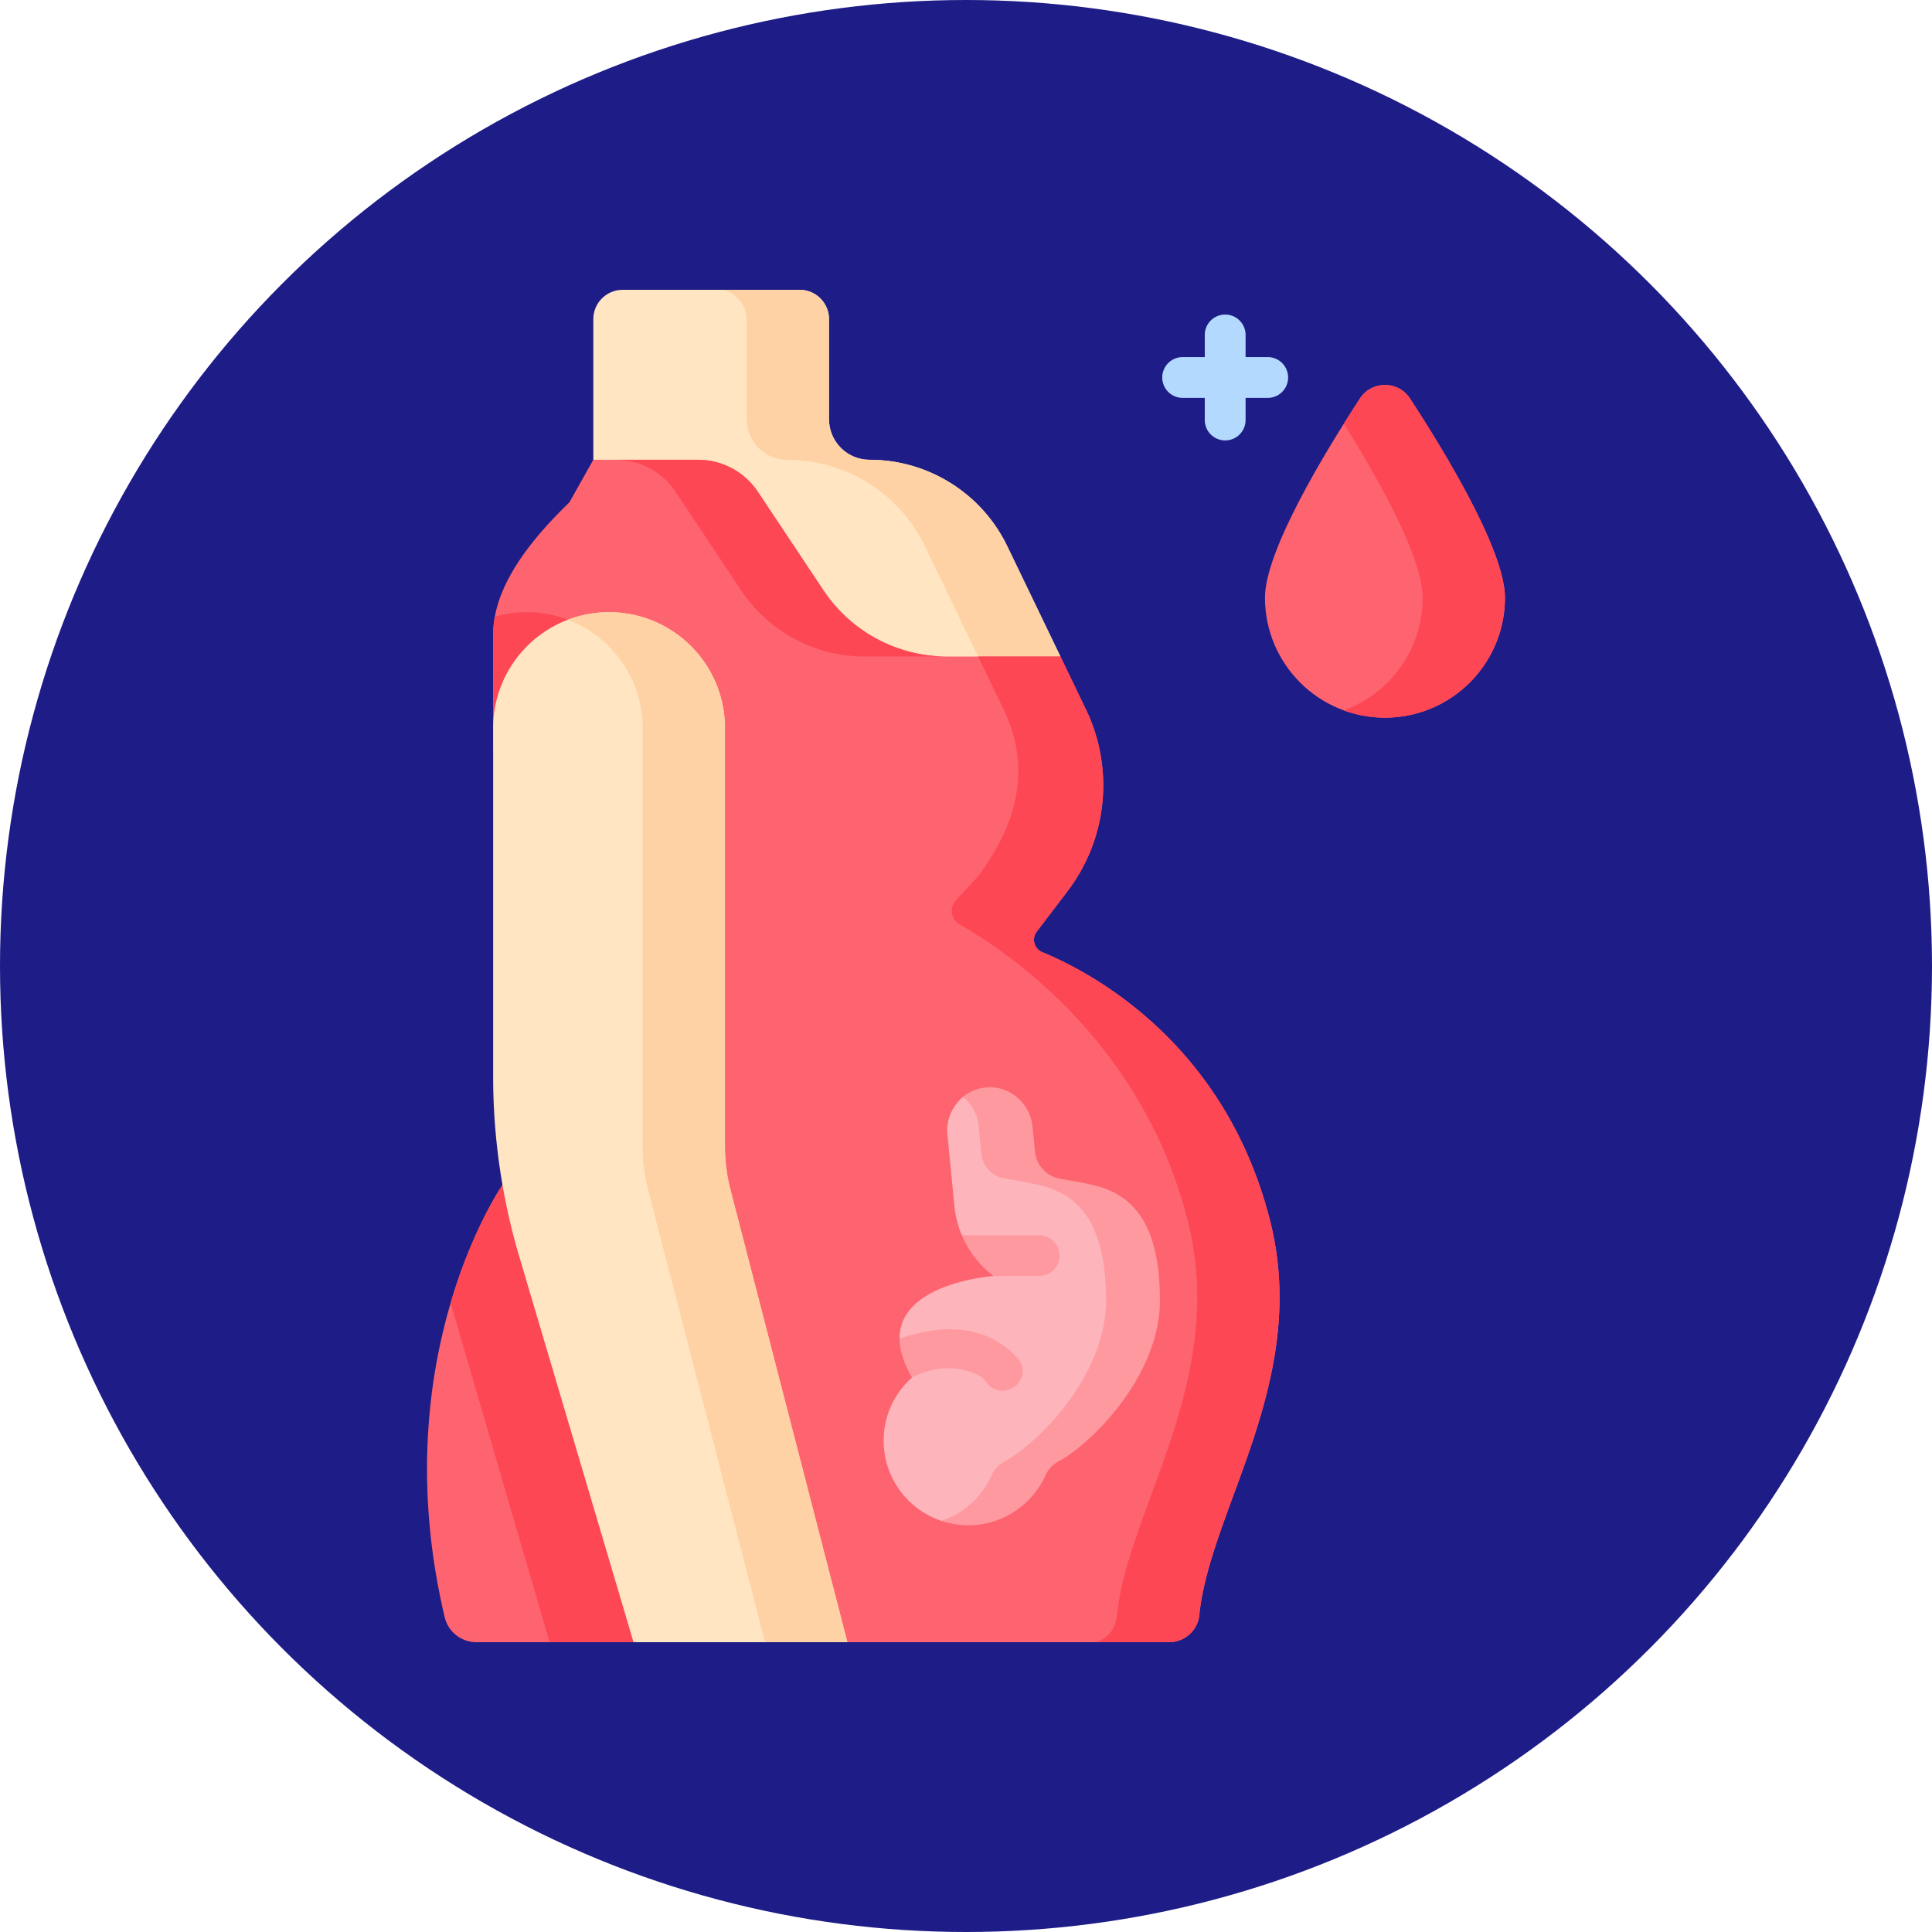
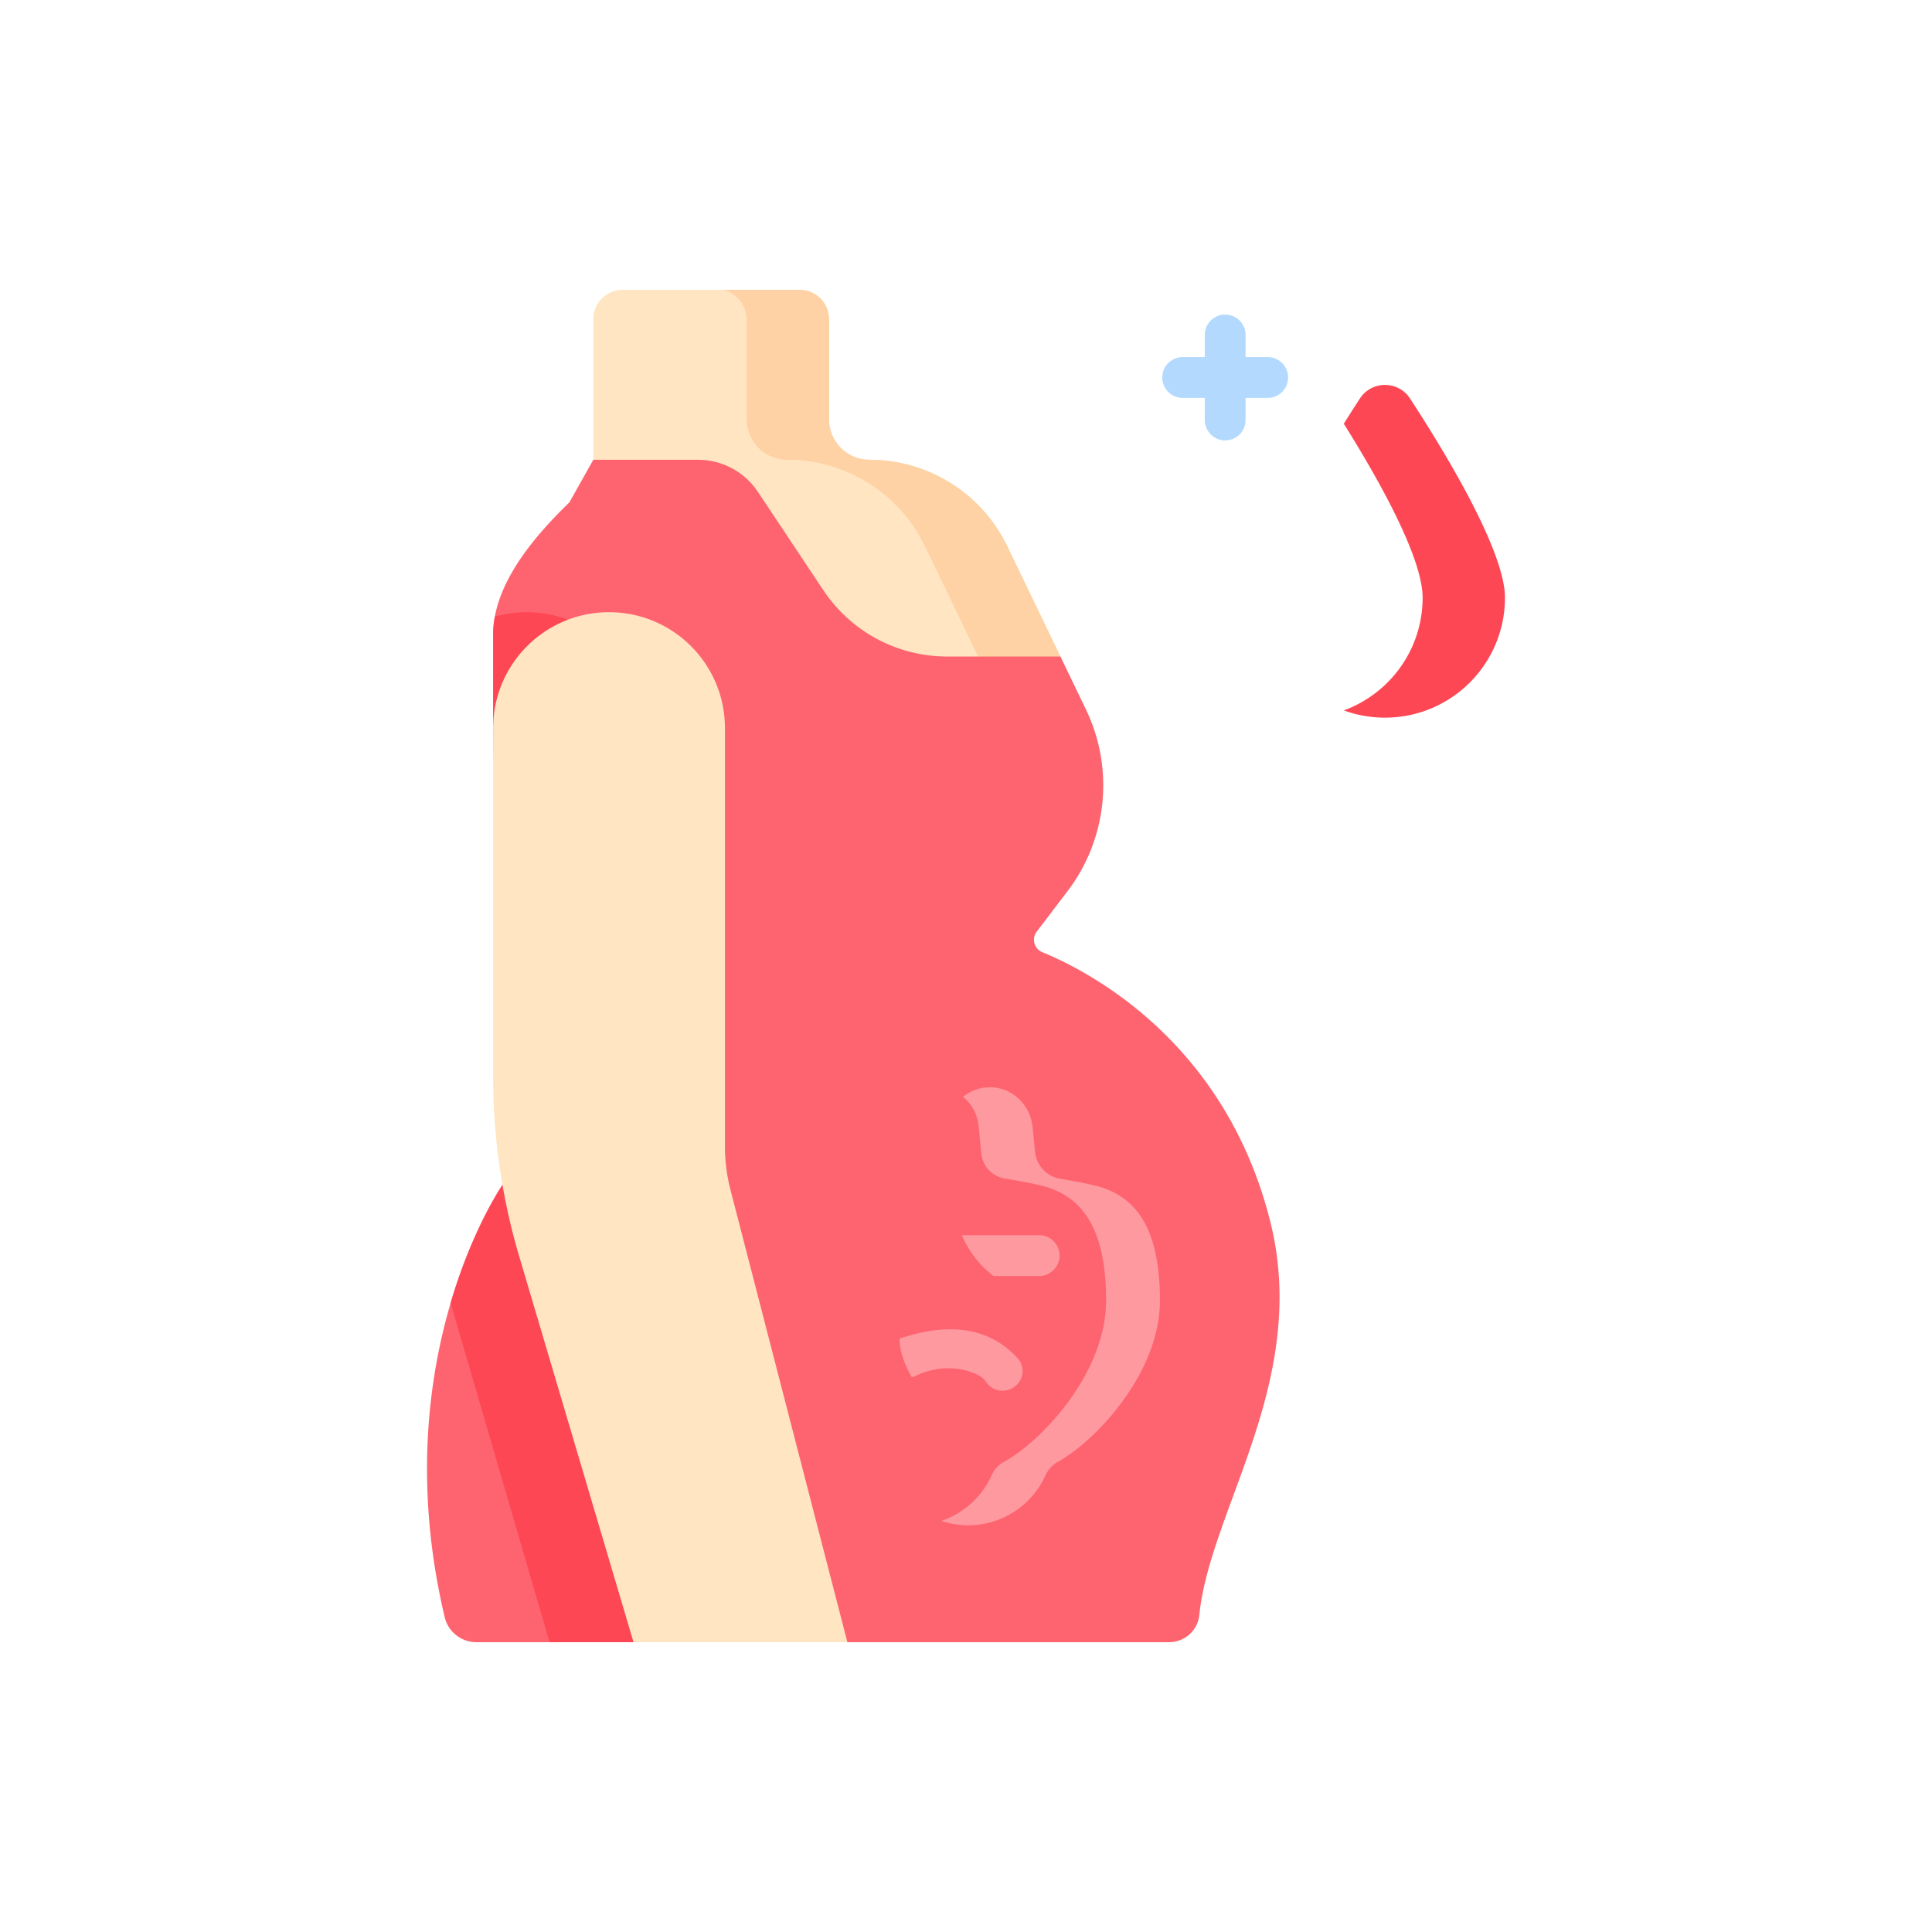
<svg xmlns="http://www.w3.org/2000/svg" version="1.1" width="512" height="512" x="0" y="0" viewBox="0 0 512 512" style="enable-background:new 0 0 512 512" xml:space="preserve" class="">
-   <circle r="256" cx="256" cy="256" fill="#1E1C87" shape="circle" />
  <g transform="matrix(0.7,0,0,0.7,76.8,76.8)">
    <path fill="#FFE5C2" d="M271.636 97.092c-9.647-20.013-29.911-32.742-52.123-32.742-8.492 0-15.376-6.884-15.376-15.376v-37.85C204.137 4.98 199.157 0 193.013 0H126.03c-6.144 0-11.124 4.98-11.124 11.124v53.23l125.679 89.553 51.172-15.068z" opacity="1" data-original="#ffe5c2" />
    <path fill="#FED2A4" d="M271.636 97.092c-9.652-20.023-29.931-32.754-52.156-32.742-8.48.005-15.343-6.896-15.343-15.376v-37.85C204.137 4.98 199.157 0 193.013 0h-28.809a11.904 11.904 0 0 1 8.759 11.482v37.492c0 8.48 6.863 15.381 15.343 15.376 22.225-.013 42.504 12.719 52.156 32.742l20.122 41.746 12.484 5.503 18.69-5.503z" opacity="1" data-original="#fed2a4" />
    <path fill="#FE646F" d="M344.327 501.75c-.587 5.841-5.583 10.25-11.456 10.25H211.094l-35.212-15.607-8.777-3.894L130.132 512H70.67c-5.717 0-10.724-3.915-12.033-9.478-11.682-49.356-6.171-90.337 2.256-118.955 8.417-28.608 19.759-44.885 19.759-44.885l-3.668-172.751v-35.407c0-2.277.227-4.533.639-6.779 3.018-16.37 16.287-31.719 28.217-43.257l9.066-16.133h39.672A27.157 27.157 0 0 1 177.19 76.47l24.817 37.272a56.28 56.28 0 0 0 46.853 25.095h42.897l9.643 20.027a66.152 66.152 0 0 1-6.943 68.785l-11.687 15.352c-2.021 2.655-.962 6.492 2.124 7.76 17.903 7.361 69.062 33.873 86.219 101.653 15.246 60.204-22.737 109.138-26.786 149.336z" opacity="1" data-original="#fe646f" />
    <path fill="#FD4755" d="m175.882 496.393-8.777-3.894L130.132 512H98.34L60.893 383.567c8.417-28.608 19.759-44.885 19.759-44.885l-3.668-172.751v-35.407c0-2.277.227-4.533.639-6.779a43.597 43.597 0 0 1 12.064-1.69c24.23 0 43.875 19.646 43.875 43.875v158.39c0 5.522.701 11.033 2.081 16.38z" opacity="1" data-original="#fd4755" />
    <g fill="#FD4755">
-       <path d="m146.024 76.466 24.815 37.278a56.285 56.285 0 0 0 46.853 25.095h31.174a56.285 56.285 0 0 1-46.853-25.095l-24.815-37.278a27.172 27.172 0 0 0-22.618-12.115h-31.174c9.091 0 17.58 4.547 22.618 12.115zM371.118 352.417c-17.159-67.783-68.32-94.293-86.221-101.653-3.086-1.269-4.145-5.104-2.125-7.759l11.687-15.36a66.163 66.163 0 0 0 6.947-68.782l-9.647-20.024h-31.173l9.647 20.024c10.802 22.419 5.022 43.836-10.037 63.631l-7.975 8.576c-2.606 2.803-1.928 7.301 1.398 9.195 18.341 10.447 69.281 44.815 86.327 112.152 15.296 60.426-23.031 109.499-26.838 149.778-.427 4.516-3.438 8.366-7.74 9.801h27.5c5.874 0 10.869-4.408 11.458-10.252 4.045-40.194 42.031-89.126 26.792-149.327z" fill="#FD4755" opacity="1" data-original="#fd4755" />
-     </g>
+       </g>
    <path fill="#FFE5C2" d="M76.985 165.932v131.913c0 23.079 3.33 46.037 9.887 68.166L130.13 512h80.963l-44.27-171.295a65.498 65.498 0 0 1-2.083-16.387V165.932c0-24.233-19.645-43.877-43.877-43.877-24.233-.001-43.878 19.644-43.878 43.877z" opacity="1" data-original="#ffe5c2" />
-     <path fill="#FED2A4" d="M166.823 340.705a65.498 65.498 0 0 1-2.083-16.387V165.932c0-24.233-19.645-43.877-43.877-43.877a43.764 43.764 0 0 0-15.587 2.86c16.536 6.287 28.291 22.276 28.291 41.018V324.32c0 5.528.7 11.034 2.083 16.387L179.92 512h31.174z" opacity="1" data-original="#fed2a4" />
-     <path fill="#FDB4BA" d="M320.062 381.892c-.031 28.145-38.479 63.196-39.448 65.36-5.274 11.703-12.57 17.206-24.614 18.37l-9.323.446c-12.327-4.126-21.291-15.589-21.819-29.065-.402-10.024 3.812-19.069 10.683-25.198v-.003c0 .003 3.885-7.866 3.885-7.866s-8.583-6.956-8.583-6.863v-.093c0-21.139 35.562-23.612 35.562-23.612l-.1-7.726-11.871-7.726a38.18 38.18 0 0 1-2.843-11.188l-2.637-27.063c-.54-5.531 2.009-10.813 5.913-14.114 0 0 4.887.195 9.118.345 8.18.288 11.602 20.398 11.602 20.398.511 5.202 12.46 12.089 26.879 15.763 11.524 2.937 17.616 11.134 17.596 39.835z" opacity="1" data-original="#fdb4ba" />
    <path fill="#FE99A0" d="M308.122 340.069c-3.303-1.182-10.537-2.529-16.399-3.503a11.552 11.552 0 0 1-9.601-10.268l-.922-9.365c-.807-8.194-7.469-14.788-15.699-15.011-4.063-.11-7.757 1.287-10.635 3.63 3.246 2.639 5.471 6.51 5.909 10.961l1.038 10.542a10.566 10.566 0 0 0 8.805 9.392c5.976.982 13.681 2.392 17.12 3.623 11.201 4.01 21.317 13.859 21.294 42.556-.022 28.152-25.342 53.926-38.655 61.09-2.096 1.128-3.712 2.968-4.691 5.138a32.125 32.125 0 0 1-19.01 17.215 31.962 31.962 0 0 0 10.182 1.662c12.979 0 24.155-7.721 29.186-18.82.992-2.189 2.604-4.058 4.72-5.197 13.313-7.167 38.629-32.939 38.651-61.088.024-28.698-10.092-38.547-21.293-42.557z" opacity="1" data-original="#fe99a0" />
-     <path fill="#FE646F" d="M460.045 116.555c0 25.089-20.339 45.428-45.428 45.428s-45.428-20.339-45.428-45.428c0-17.71 22.637-55.006 35.951-75.411 4.464-6.841 14.489-6.841 18.953 0 13.316 20.405 35.952 57.7 35.952 75.411z" opacity="1" data-original="#fe646f" />
    <path fill="#FD4755" d="M424.094 41.144c-4.464-6.841-14.489-6.841-18.953 0a609.579 609.579 0 0 0-6.11 9.558c13.148 20.996 29.841 50.642 29.841 65.853 0 19.613-12.43 36.322-29.841 42.682a45.333 45.333 0 0 0 15.587 2.745c25.089 0 45.428-20.339 45.428-45.428-.001-17.709-22.637-55.005-35.952-75.41z" opacity="1" data-original="#fd4755" />
    <path fill="#FE99A0" d="M291.417 365.642a7.729 7.729 0 0 1-7.726 7.726h-17.286a38.182 38.182 0 0 1-11.971-15.453h29.257a7.73 7.73 0 0 1 7.726 7.727z" opacity="1" data-original="#fe99a0" />
    <path fill="#B3DAFE" d="M370.222 25.471h-8.373v-8.373a7.726 7.726 0 1 0-15.452 0v8.373h-8.373a7.726 7.726 0 1 0 0 15.452h8.373v8.374a7.726 7.726 0 1 0 15.452 0v-8.374h8.373a7.726 7.726 0 1 0 0-15.452z" opacity="1" data-original="#b3dafe" />
    <path fill="#FE99A0" d="m273.986 415.544-.165.103c-3.431 2.143-7.912 1.205-10.168-2.112a8.166 8.166 0 0 0-3.08-2.689c-3.832-1.896-12.692-4.883-24.003.453a7.72 7.72 0 0 1-1.082.412c-3.256-5.666-4.626-10.508-4.646-14.639 24.436-8.252 37.385-.494 44.648 7.345 3.112 3.349 2.37 8.706-1.504 11.127z" opacity="1" data-original="#fe99a0" />
  </g>
</svg>